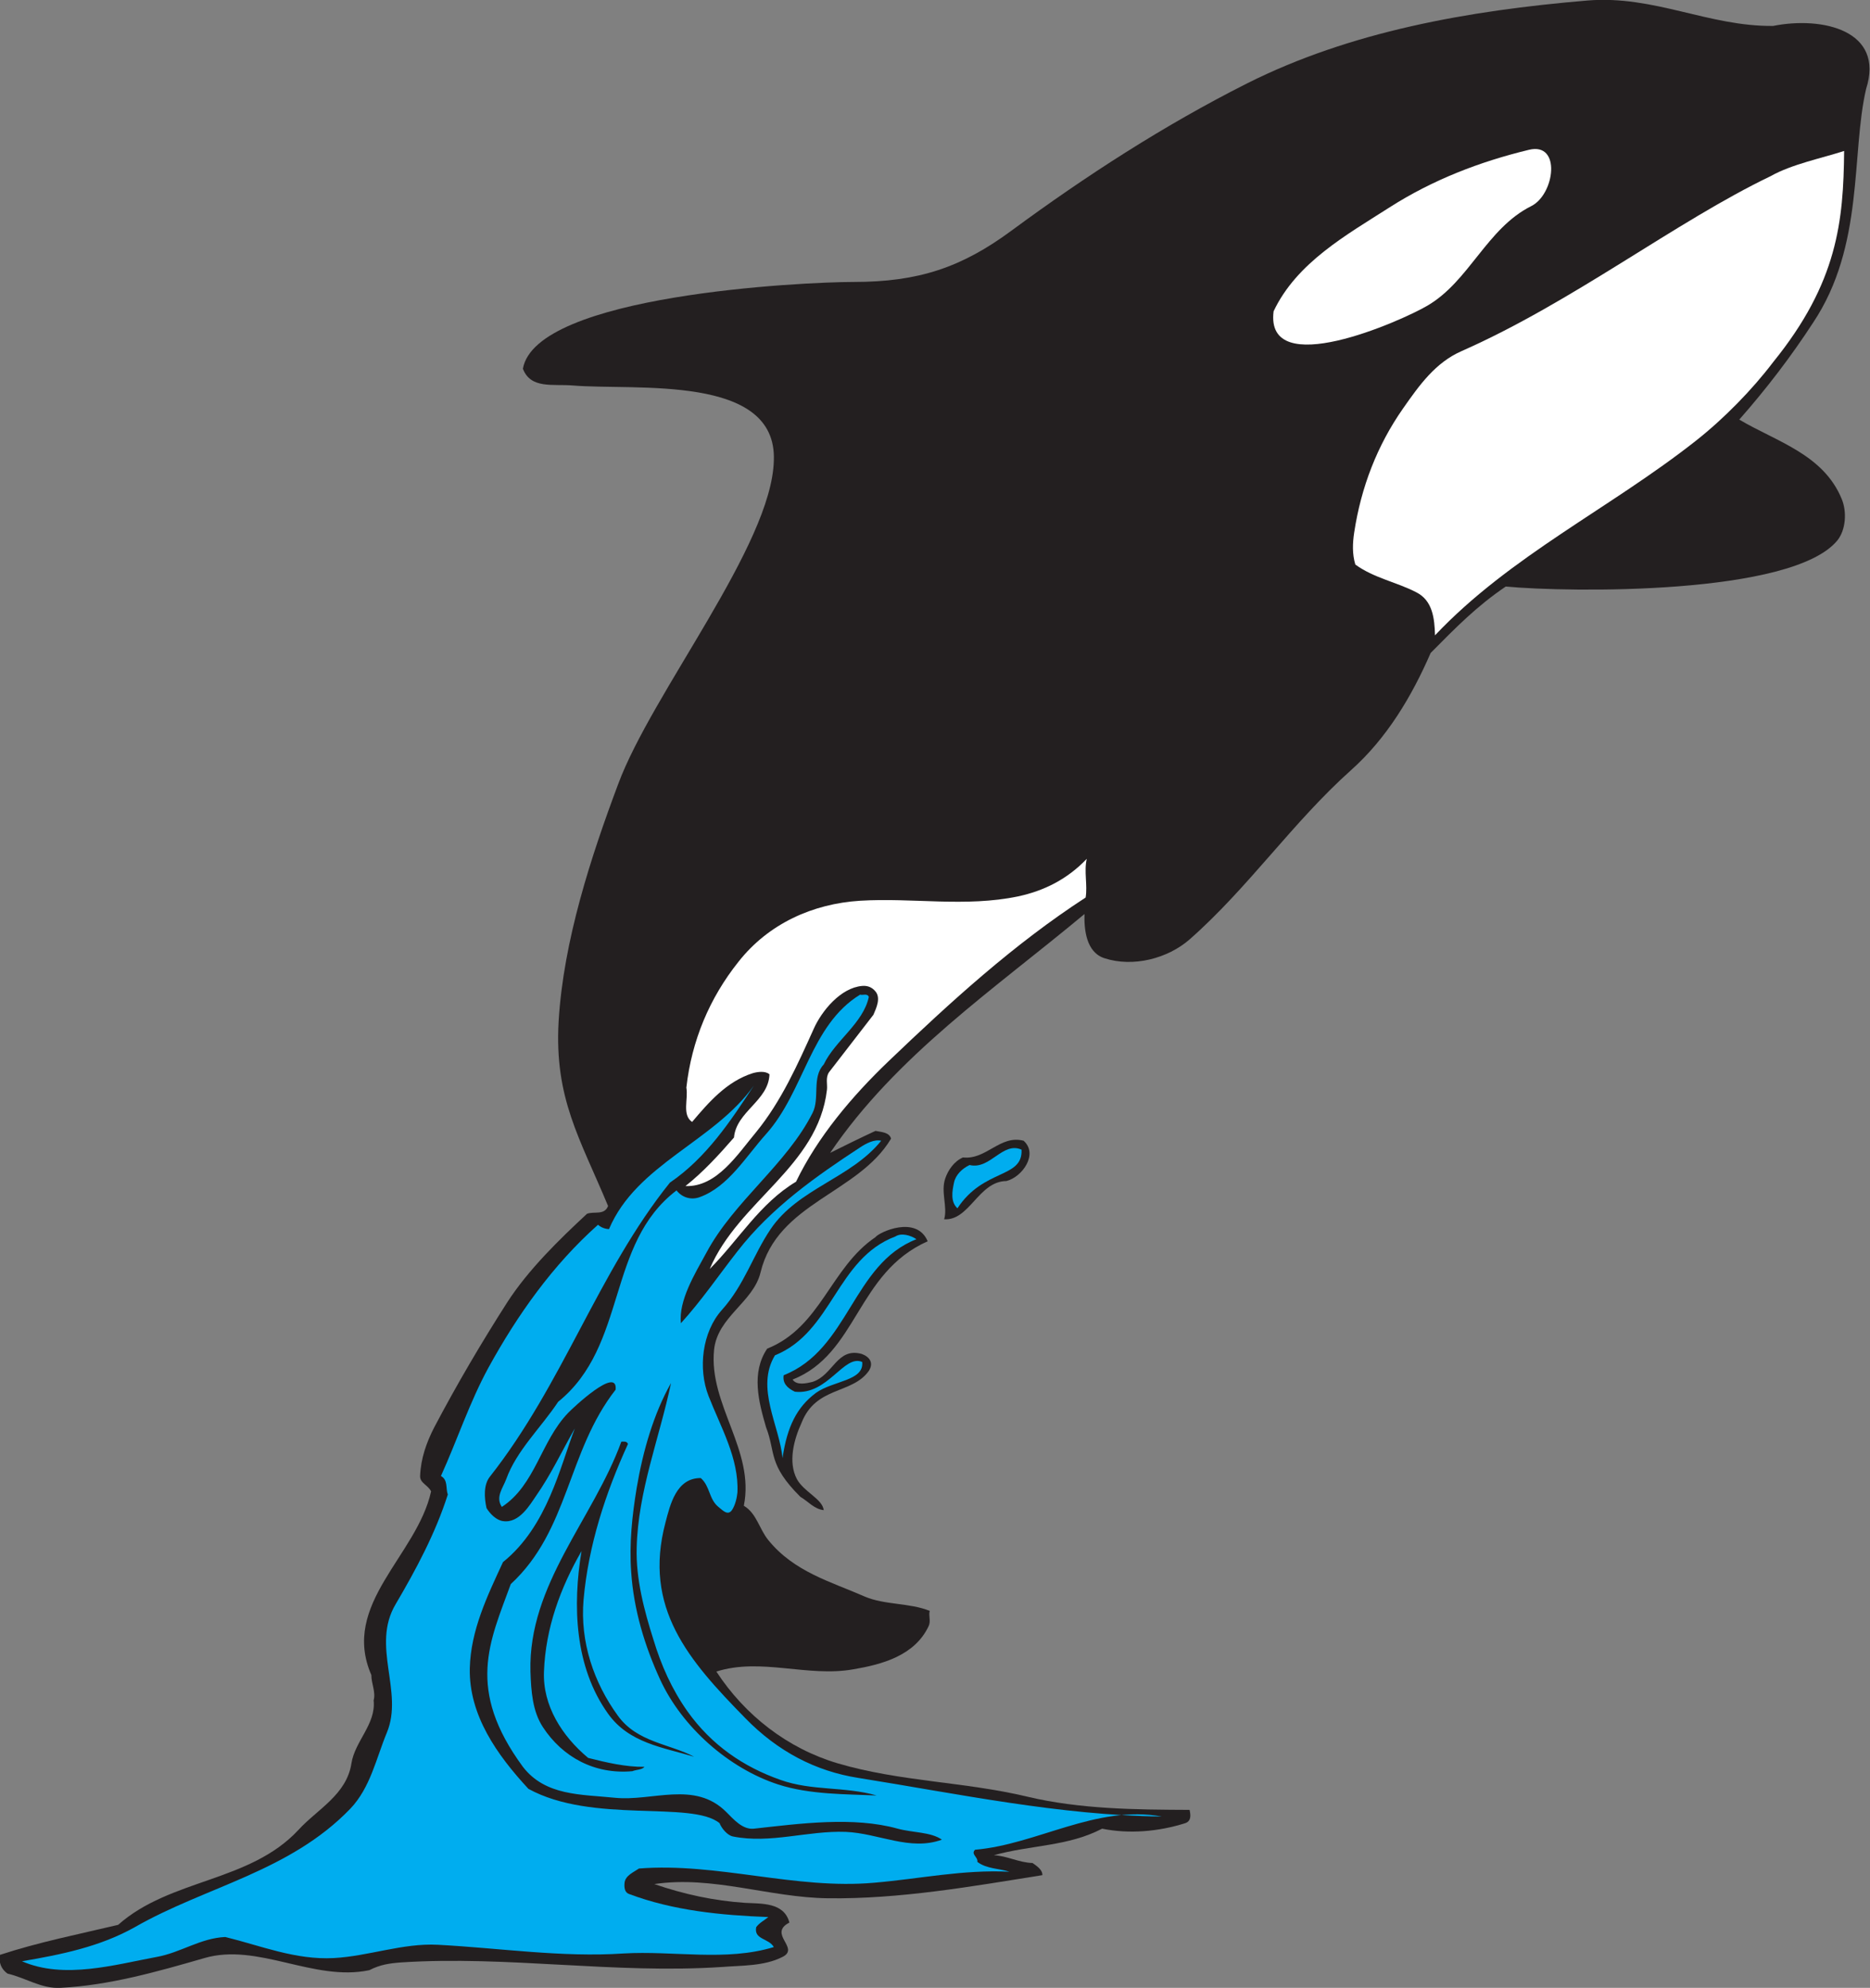
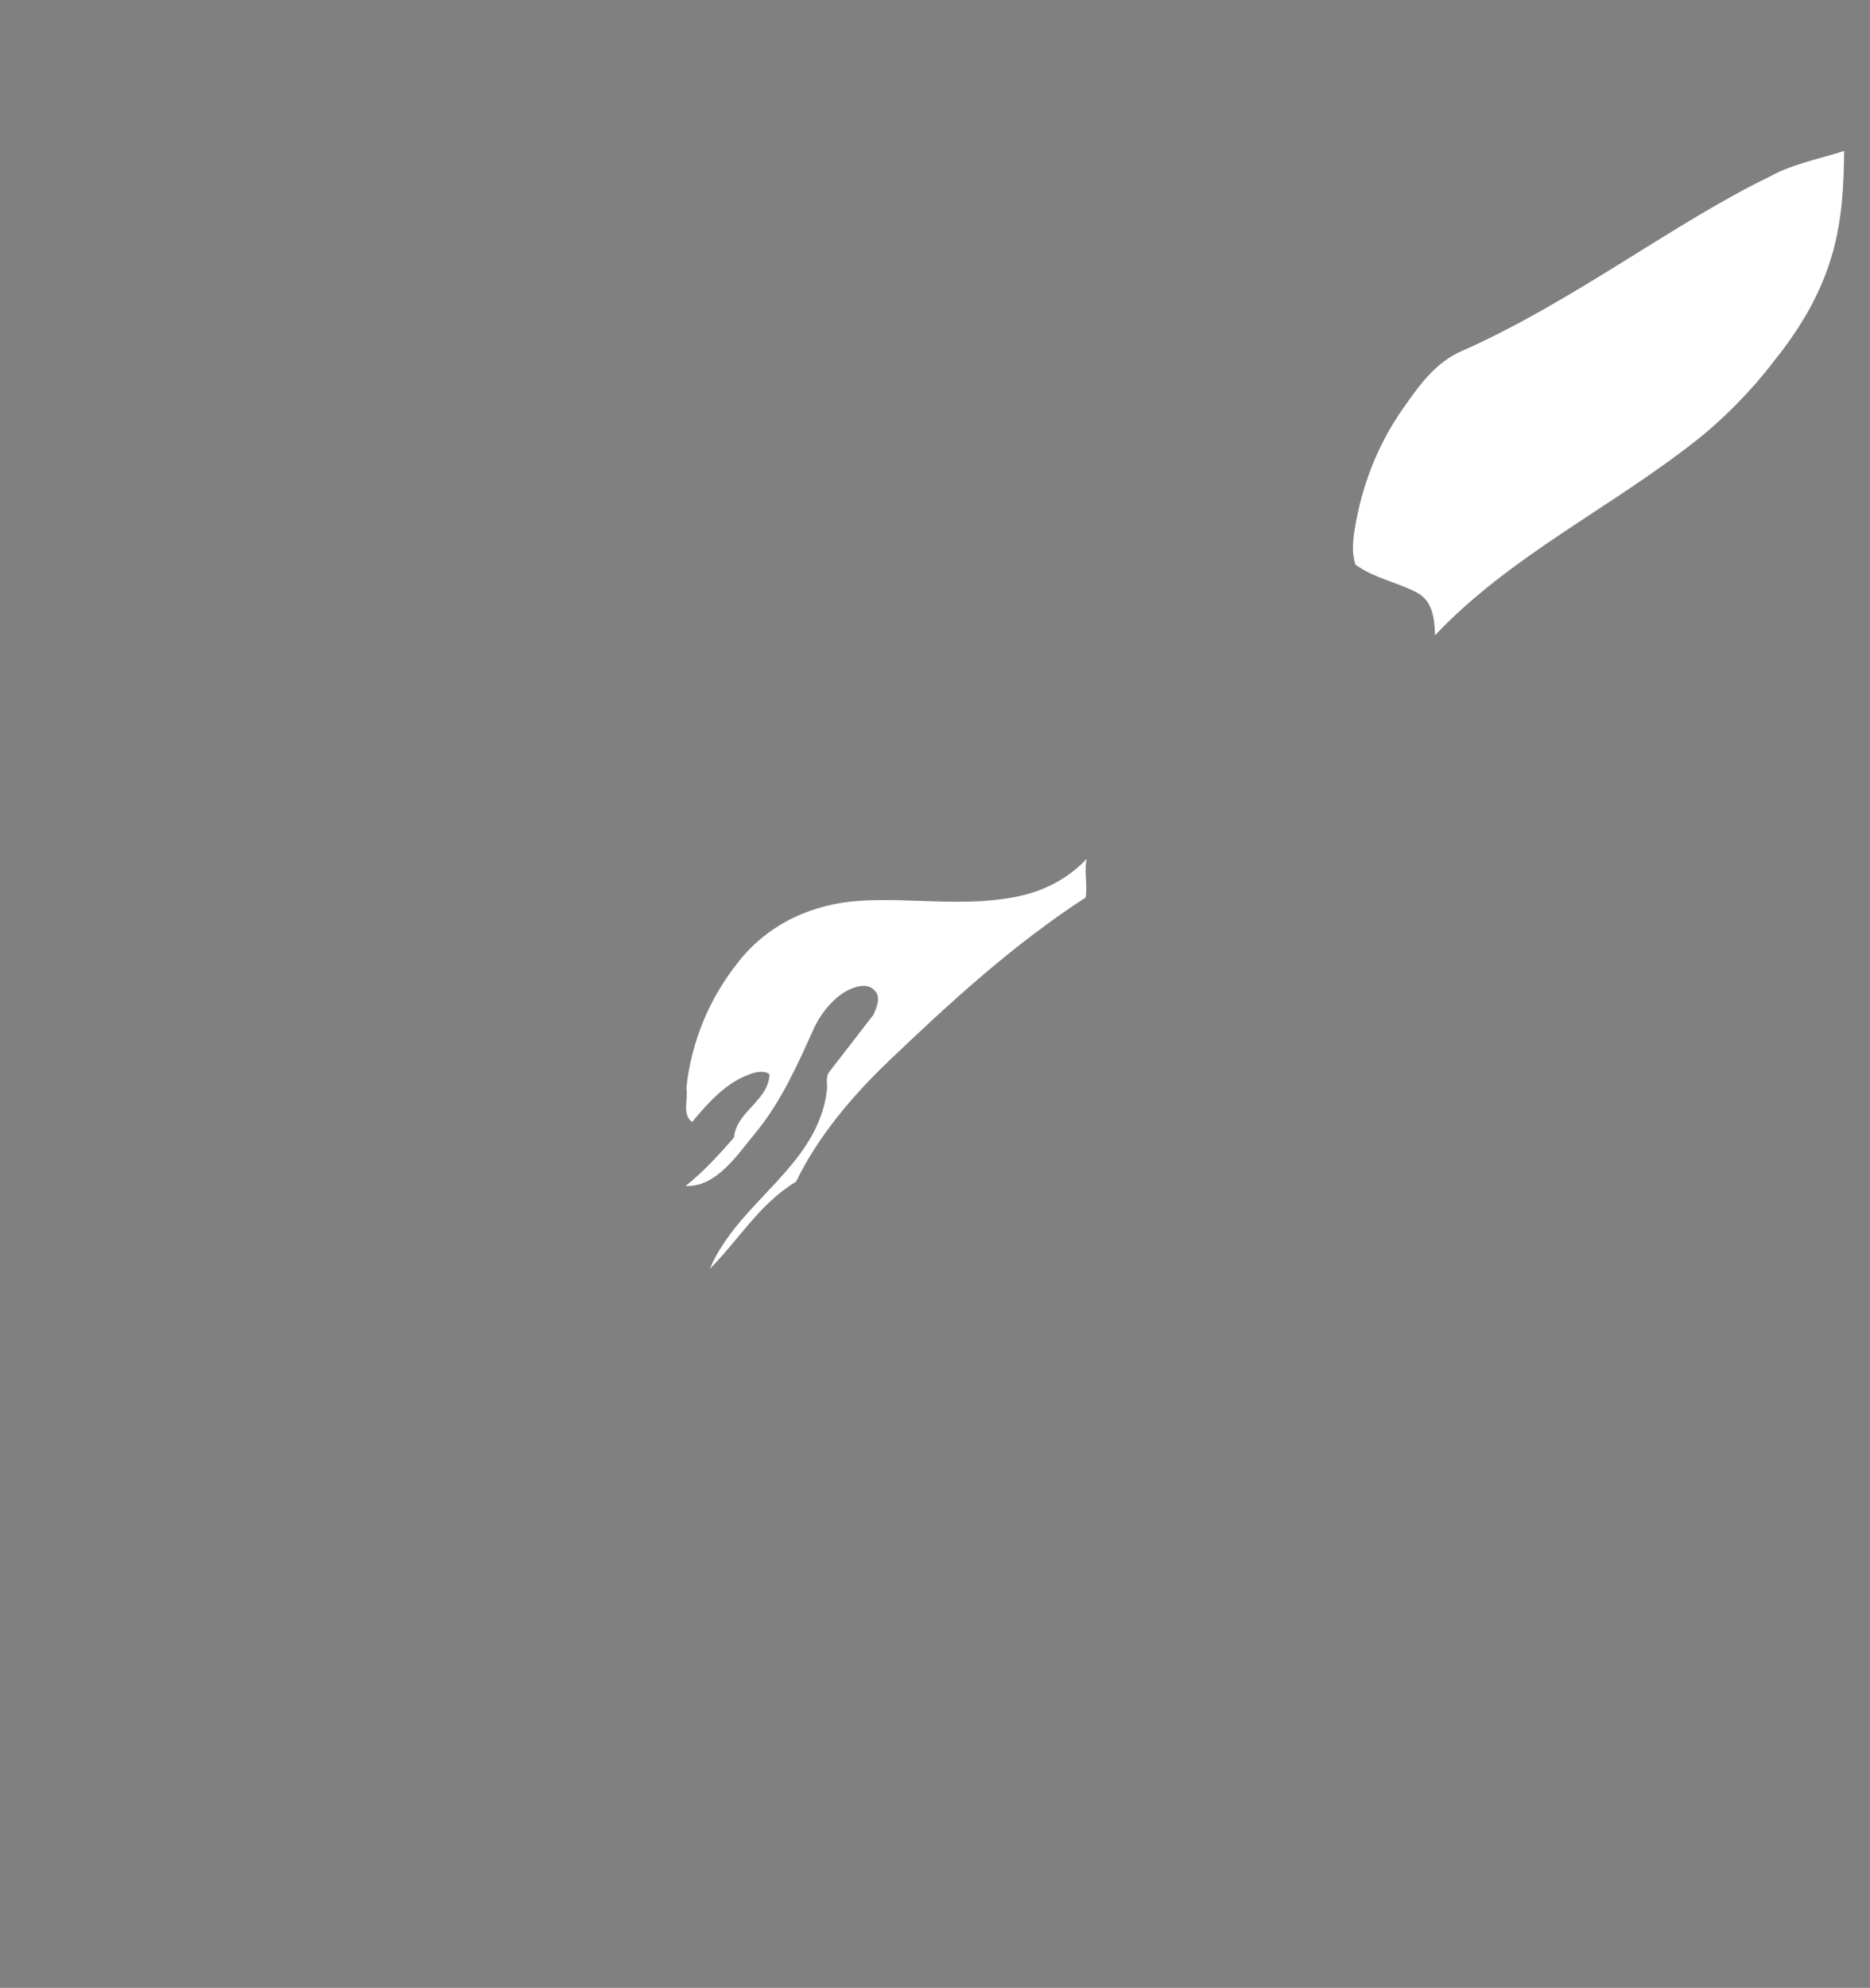
<svg xmlns="http://www.w3.org/2000/svg" viewBox="0 0 783.933 833.093" height="833.093" width="783.933" xml:space="preserve" id="svg2" version="1.1">
  <rect x="0" y="0" width="783.933" height="833.093" fill="#808080" stroke="none" />
  <defs id="defs6" />
  <g transform="matrix(1.333,0,0,-1.333,0,833.093)" id="g10">
    <g transform="scale(0.1)" id="g12">
-       <path id="path14" style="fill:#231f20;fill-opacity:1;fill-rule:evenodd;stroke:none" d="m 5576.41,6168.24 c 155.5,30.96 351.34,-14.4 292.32,-198.01 -47.52,-204.47 -5.06,-492.47 -166.33,-734.39 -69.84,-107.29 -146.87,-208.08 -232.56,-305.29 115.92,-69.12 264.96,-108.71 322.56,-250.55 15.84,-38.88 12.97,-95.04 -13.67,-128.88 -141.13,-173.52 -846.02,-164.16 -1043.28,-145.44 -91.45,-61.92 -156.25,-128.16 -236.17,-208.8 -59.77,-137.52 -138.24,-268.56 -250.55,-368.64 -184.34,-164.88 -322.58,-369.36 -507.62,-532.08 -68.4,-59.77 -177.11,-88.56 -267.83,-59.04 -57.6,18.72 -64.08,90.72 -62.64,138.96 -282.24,-235.45 -591.12,-443.52 -799.92,-750.96 43.2,21.6 94.32,46.79 142.56,69.12 18,-3.61 43.92,-4.32 48.96,-24.48 -102.96,-172.81 -357.12,-200.88 -410.4,-420.48 -22.32,-93.6 -135.36,-138.97 -146.16,-243.36 -17.28,-172.08 128.88,-316.08 93.6,-490.33 40.32,-23.75 48.24,-72.71 77.04,-107.99 81.36,-100.08 195.84,-130.33 302.4,-177.12 63.36,-27.37 141.12,-19.44 205.2,-45.36 -4.32,-14.41 4.32,-32.41 -3.6,-48.24 -43.92,-92.89 -146.88,-120.24 -236.16,-135.37 -144,-25.916 -290.88,37.44 -431.28,-7.194 90,-137.519 223.92,-241.925 382.32,-288.722 195.84,-57.598 398.88,-57.598 594.72,-104.395 166.33,-39.597 340.57,-41.043 511.19,-41.765 3.62,-15.84 5.77,-35.274 -13.67,-41.758 -84.24,-26.641 -176.4,-34.563 -261.37,-17.278 -107.26,-56.16 -224.62,-51.121 -340.54,-83.523 43.2,-2.156 77.75,-23.035 121.68,-24.484 12.22,-8.633 31.68,-20.879 30.95,-38.153 -221.03,-35.285 -448.56,-75.605 -673.92,-72.726 -184.32,2.168 -363.6,72.004 -546.48,44.64 92.16,-31.679 187.2,-52.558 285.84,-59.035 51.12,-2.879 122.4,2.16 138.96,-61.922 -69.12,-35.996 34.56,-79.922 -21.6,-108 C 2403.36,67.676 2332.08,70.555 2270.16,65.516 1933.2,43.191 1596.24,101.512 1262.16,79.922 1223.28,77.043 1195.2,72.715 1161.36,55.438 986.402,18.719 811.441,142.559 642.961,93.594 493.203,50.398 344.16,7.922 190.801,0 130.32,-3.605 80.641,31.68 23.762,44.637 3.598,59.031 -4.32,79.199 0,103.68 c 120.238,39.601 246.965,64.797 371.52,94.316 164.882,146.164 413.281,133.203 567.363,298.801 58.32,64.082 151.197,110.156 166.317,208.797 10.8,69.844 77.76,123.84 69.84,198 7.2,26.64 -7.2,52.558 -7.2,79.922 -97.2,223.204 143.29,374.404 187.92,577.444 -10.08,20.15 -35.28,25.92 -34.56,48.24 2.16,55.44 20.16,105.84 44.64,153.36 70.56,133.91 147.6,264.96 229.68,393.12 66.24,102.24 162,195.83 250.56,277.91 22.32,8.64 54.72,-5.75 66.24,24.48 -88.56,213.13 -169.2,337.69 -155.52,580.33 15.12,254.16 102.24,519.12 187.2,745.92 106.56,287.28 483.12,751.68 489.6,1017.36 10.8,273.6 -435.6,219.6 -632.88,236.16 -62.64,5.04 -131.76,-11.52 -156.24,52.55 40.32,231.84 878.4,272.89 1040.4,272.89 203.04,0 339.12,45.36 496.08,161.27 235.45,173.52 480.95,331.92 740.88,462.97 324,162.71 693.36,228.95 1070.64,260.63 209.51,17.29 380.88,-82.07 583.93,-79.91 z M 3165.12,2536.55 c -87.83,-0.71 -115.92,-125.27 -195.84,-120.23 11.52,38.88 -11.53,86.39 3.61,128.88 8.63,25.2 27.34,53.28 55.43,65.51 74.16,-7.92 116.64,72 190.8,52.57 46.8,-41.77 -3.59,-113.76 -54,-126.73 z M 2917.44,2347.2 c -224.64,-100.08 -219.6,-353.52 -424.8,-434.89 12.96,-18.72 41.76,-12.23 62.64,-7.19 65.52,20.88 76.32,109.44 154.8,87.84 23.76,-8.64 38.88,-27.37 22.32,-53.28 -52.56,-74.16 -166.32,-47.52 -211.68,-163.44 -23.76,-51.85 -43.2,-123.13 -14.4,-177.12 22.32,-40.32 79.92,-61.92 84.24,-97.21 -29.52,2.89 -48.96,27.37 -73.44,41.77 -102.96,102.24 -77.04,139.68 -108,218.88 -23.04,79.2 -47.52,171.36 3.6,246.96 169.2,67.68 198.72,254.87 340.56,350.64 10.8,15.11 128.88,70.55 164.16,-12.96 v 0" />
-       <path id="path16" style="fill:#ffffff;fill-opacity:1;fill-rule:evenodd;stroke:none" d="m 4815.37,5601.6 c -139.69,-69.84 -195.14,-236.88 -326.89,-313.2 -82.07,-48.24 -511.19,-238.32 -483.13,-17.28 72.74,153.36 228.97,239.76 365.06,326.88 135.35,86.39 282.95,143.28 437.75,180.71 102.95,25.2 81.35,-140.39 7.21,-177.11 v 0" />
      <path id="path18" style="fill:#ffffff;fill-opacity:1;fill-rule:evenodd;stroke:none" d="m 5576.41,5111.28 c -65.53,-86.4 -154.09,-177.12 -242.64,-246.96 -269.3,-212.4 -584.65,-362.16 -820.8,-612 -1.45,52.56 -7.21,109.44 -59.04,135.36 -62.64,32.4 -133.21,44.63 -191.53,87.12 -10.08,33.11 -8.63,67.68 -3.59,100.79 21.6,142.56 72.71,274.33 153.36,389.53 51.83,74.16 102.22,144.72 184.31,180.72 350.65,154.79 673.21,406.8 972,550.08 66.25,37.44 159.84,56.15 231.13,79.2 -2.17,-220.32 -20.18,-413.28 -223.2,-663.84 v 0" />
      <path id="path20" style="fill:#ffffff;fill-opacity:1;fill-rule:evenodd;stroke:none" d="M 3414.24,3427.92 C 3188.89,3281.76 2990.88,3101.04 2795.04,2913.84 2679.12,2802.96 2571.13,2674.8 2503.44,2534.39 2389.68,2466.72 2322,2350.08 2232,2260.08 c 90.72,213.84 340.56,321.83 368.64,563.03 2.16,17.29 -5.04,38.17 6.48,55.44 l 139.68,180.73 c 9.36,21.6 23.76,52.56 6.48,73.43 -10.8,12.97 -24.48,18.72 -41.76,17.29 -67.68,-5.76 -127.44,-78.49 -152.64,-135.36 -50.4,-111.6 -101.52,-226.8 -180.72,-324.01 -59.04,-70.55 -123.84,-173.51 -222.48,-169.92 54.72,43.21 105.12,97.92 152.64,152.65 7.2,82.08 108.72,115.19 111.6,198.72 -12.96,11.51 -37.44,7.92 -52.56,3.6 -82.08,-25.92 -138.96,-92.16 -190.8,-153.37 -32.4,22.33 -11.52,72.01 -18,108 16.56,147.61 72.72,281.53 164.16,396.01 94.32,119.52 233.28,182.16 382.32,191.52 165.6,10.08 331.21,-20.88 496.8,13.68 80.64,17.28 154.08,53.28 215.99,118.08 -9.35,-38.88 2.89,-82.8 -3.59,-121.68 v 0" />
-       <path id="path22" style="fill:#00adef;fill-opacity:1;fill-rule:evenodd;stroke:none" d="m 3212.64,2635.2 c 4.31,-91.44 -118.79,-58.32 -201.6,-184.32 -22.31,20.16 -16.57,54 -10.81,80.63 5.04,24.49 25.22,43.93 48.97,55.44 64.8,-15.84 103.69,74.89 163.44,48.25 v 0" />
-       <path id="path24" style="fill:#00adef;fill-opacity:1;fill-rule:evenodd;stroke:none" d="m 2882.16,2353.68 c -201.6,-78.48 -211.68,-346.33 -417.6,-427.68 -3.6,-23.77 9.36,-39.61 35.28,-51.84 103.68,-11.52 154.08,118.8 211.68,93.59 6.48,-59.75 -90.72,-58.32 -145.44,-97.2 -59.76,-44.63 -90.72,-105.83 -105.12,-205.19 -9.36,102.24 -85.68,221.03 -23.76,323.27 181.44,73.45 192.24,303.13 378.72,373.68 18.72,12.25 48.24,3.61 66.24,-8.63 v 0" />
-       <path id="path26" style="fill:#00adef;fill-opacity:1;fill-rule:evenodd;stroke:none" d="m 2732.4,3115.44 c -18,-83.53 -105.84,-136.81 -141.84,-212.4 -38.16,-40.33 -11.52,-106.57 -35.28,-152.64 -81.36,-161.28 -246.96,-277.21 -333.36,-438.49 -37.44,-68.39 -87.84,-150.48 -80.64,-222.48 65.52,72 118.08,149.77 177.84,226.09 106.56,137.52 248.4,236.87 385.92,326.87 18.72,12.25 43.92,25.93 66.24,20.89 -95.04,-118.08 -262.08,-150.49 -347.76,-277.92 -55.44,-82.08 -82.8,-175.68 -153.36,-254.16 -61.92,-69.12 -75.6,-184.32 -41.76,-270.72 38.16,-97.92 95.76,-195.84 90.72,-303.13 -1.44,-15.12 -6.48,-39.6 -17.28,-55.44 -13.68,-19.43 -30.96,1.45 -42.48,10.09 -30.24,24.47 -25.92,64.8 -55.44,90.71 -77.04,0.73 -96.48,-84.23 -110.88,-138.95 -72,-270 73.44,-434.88 250.56,-615.608 102.96,-105.839 222.48,-167.039 354.24,-187.918 316.09,-50.402 635.05,-118.078 956.16,-121.679 -207.36,37.441 -392.4,-87.84 -587.52,-104.395 -14.39,-14.402 10.08,-23.047 7.19,-38.164 28.81,-22.316 70.57,-20.879 100.8,-30.957 -146.15,7.195 -281.51,-22.324 -424.79,-34.562 -248.4,-22.325 -493.2,64.082 -740.16,44.64 -16.56,-11.523 -42.48,-21.601 -45.36,-44.64 -1.44,-14.403 0,-30.243 13.68,-35.282 139.68,-52.558 289.44,-66.965 438.48,-72.715 -12.96,-10.8 -27.36,-17.285 -38.16,-31.679 -7.92,-39.602 39.6,-34.563 55.44,-62.649 -151.2,-46.074 -315.36,-10.8 -473.04,-20.156 -194.4,-12.957 -390.24,17.277 -583.92,27.363 C 1267.2,141.113 1158.48,99.356 1049.76,93.594 929.52,87.117 820.082,132.48 708.48,159.836 630,156.238 568.801,110.879 493.203,97.195 360.723,72.715 201.602,25.918 69.121,83.516 191.52,104.395 313.922,128.879 424.082,190.801 646.563,318.23 910.801,365.039 1101.6,563.035 c 63.36,66.242 81.36,158.399 115.2,239.758 53.28,128.887 -50.4,272.167 27.36,403.207 64.8,110.15 125.28,223.2 164.16,344.88 -7.19,19.43 1.44,45.36 -21.6,58.32 51.84,114.48 90,231.84 149.76,341.28 90.72,164.88 201.6,321.83 344.16,448.55 10.08,-8.63 21.6,-12.96 34.56,-13.67 87.12,205.19 329.76,274.32 455.76,451.44 C 2298.24,2725.92 2221.92,2610 2106.72,2531.51 1880.64,2250 1771.2,1899.36 1540.08,1606.32 c -19.44,-25.21 -17.28,-64.81 -10.08,-97.92 11.52,-18.72 30.96,-38.17 51.84,-41.05 51.12,-7.92 84.96,51.85 104.4,79.92 46.8,66.97 81.36,141.13 121.68,211.69 -46.08,-118.8 -85.68,-307.45 -226.08,-420.48 -48.96,-105.84 -101.52,-213.84 -104.4,-334.09 -2.88,-146.87 84.96,-271.433 184.32,-378.714 201.6,-110.883 513.36,-36 601.2,-108 6.48,-16.563 24.48,-38.156 41.76,-41.758 118.08,-23.762 234.72,18.719 354.96,14.395 103.68,-4.317 202.32,-61.192 302.41,-24.473 -34.57,24.473 -91.45,21.601 -138.97,34.558 -139.68,38.879 -308.16,15.84 -452.16,0 -35.28,-3.601 -62.64,28.079 -87.12,52.559 -99.36,99.356 -232.56,32.402 -350.64,44.641 -106.56,10.8 -218.16,5.761 -288.72,97.195 -180,244.805 -104.4,393.127 -38.16,574.567 183.6,169.19 177.12,416.16 329.76,611.27 7.2,76.32 -135.36,-58.32 -149.04,-72.71 -86.4,-89.29 -102.96,-226.81 -208.8,-295.92 -20.88,30.96 3.6,59.76 13.68,87.12 32.4,90 109.44,161.99 163.44,243.36 218.88,177.12 150.48,496.07 372.24,664.56 18,-23.04 46.8,-30.97 73.44,-20.89 89.28,32.4 144.72,127.44 208.08,198.01 120.24,133.91 138.96,342.72 295.92,438.48 8.64,-2.88 22.32,5.04 27.36,-7.2 z M 1974.96,1710 c -70.56,-154.08 -124.56,-318.96 -139.68,-489.6 -11.52,-133.2 32.4,-261.369 108,-365.041 60.48,-83.523 162,-87.839 239.76,-128.886 -97.2,29.523 -204.48,42.48 -270.72,135.363 -105.84,147.594 -111.6,341.274 -83.52,511.204 -66.24,-115.2 -113.04,-241.93 -118.08,-378.724 -4.32,-106.562 56.16,-202.324 138.96,-271.433 56.88,-14.406 118.08,-28.801 177.12,-28.09 -7.2,-9.355 -25.92,-8.641 -38.16,-13.68 -118.08,-10.8 -219.6,43.926 -281.52,138.965 -32.4,49.68 -36.72,111.602 -38.88,174.238 -7.2,274.314 196.56,478.074 285.84,722.884 7.92,0 16.56,2.16 20.88,-7.2 z m 135.36,191.51 c -36.72,-174.24 -103.68,-339.12 -108,-517.67 -2.88,-97.92 23.76,-198 52.56,-288.72 24.48,-81.36 58.32,-156.968 107.28,-226.089 75.6,-105.84 175.68,-174.238 292.32,-215.273 98.64,-35.281 201.6,-20.164 302.4,-48.965 -94.32,4.328 -209.52,2.16 -309.6,34.562 -154.8,50.403 -302.4,180 -371.52,330.477 -48.24,105.128 -82.8,218.888 -90.72,336.968 -6.48,89.27 2.88,177.84 17.28,264.96 19.44,115.19 53.28,233.28 108,329.75 v 0" />
    </g>
  </g>
</svg>